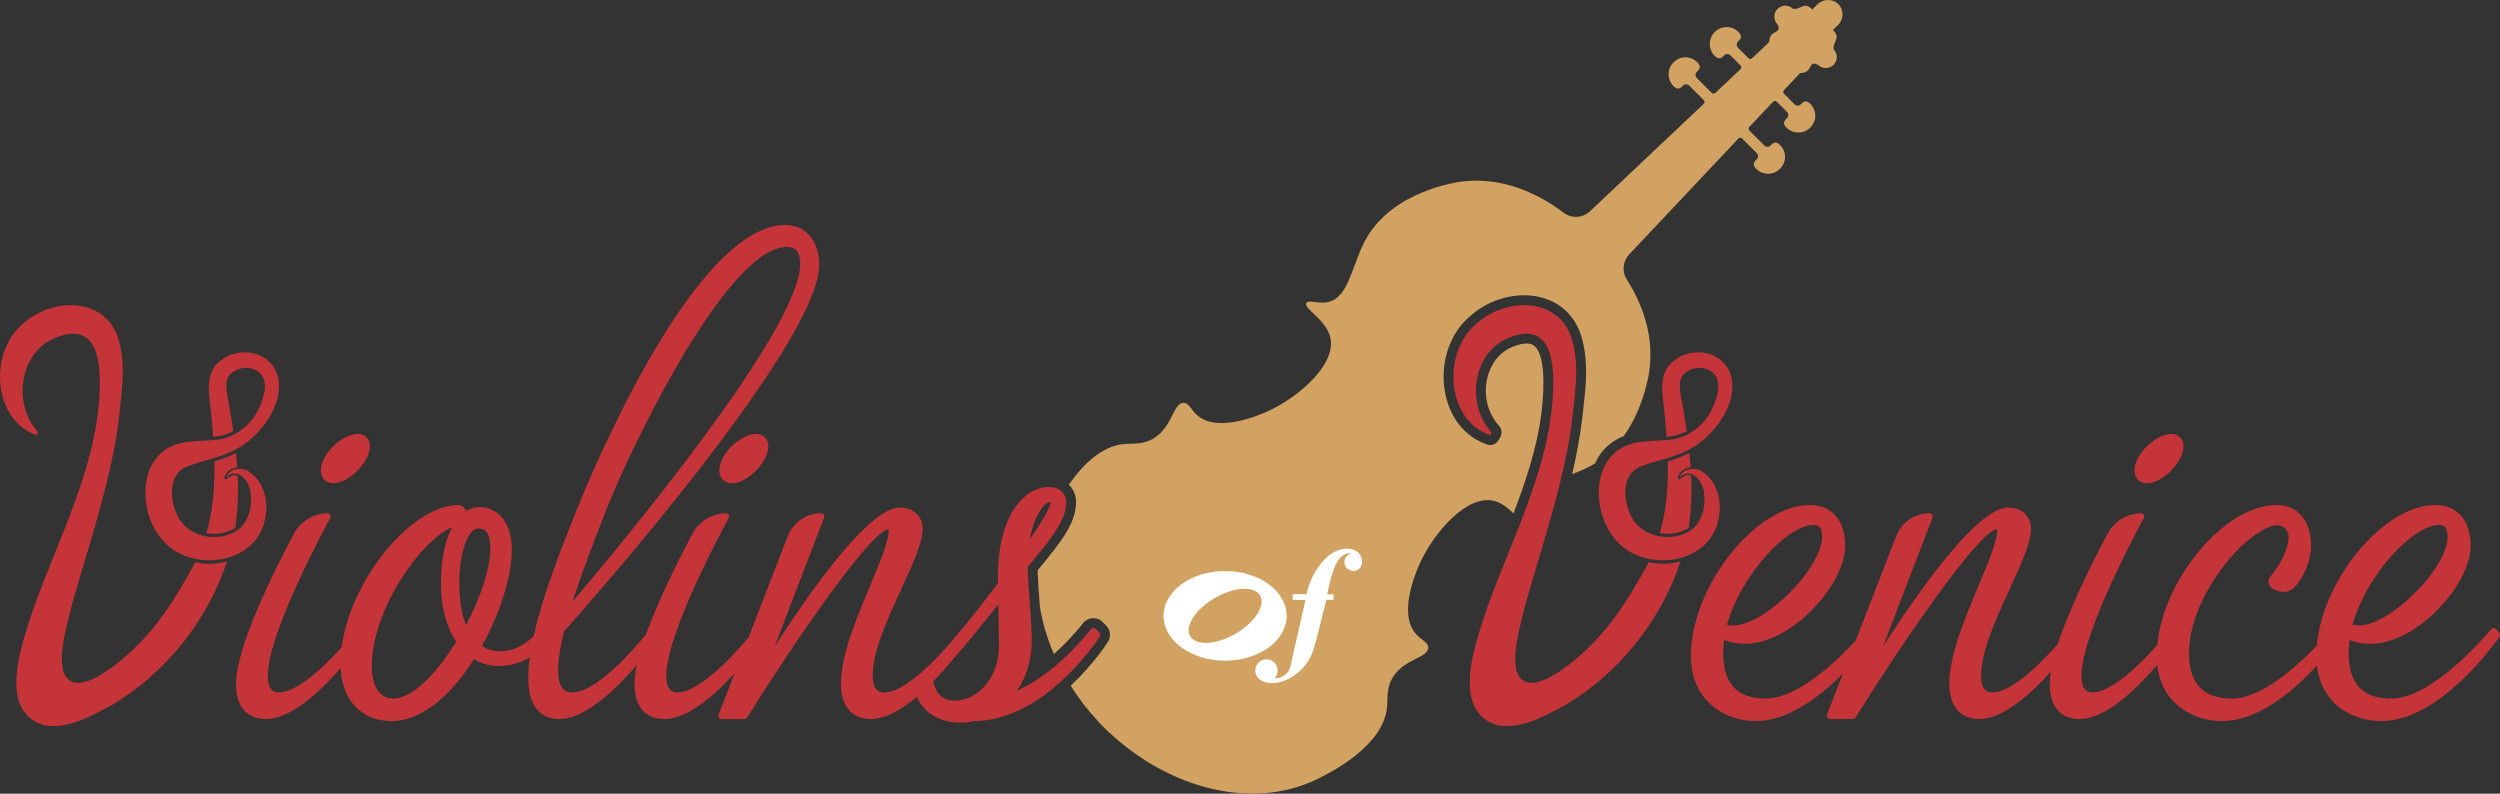
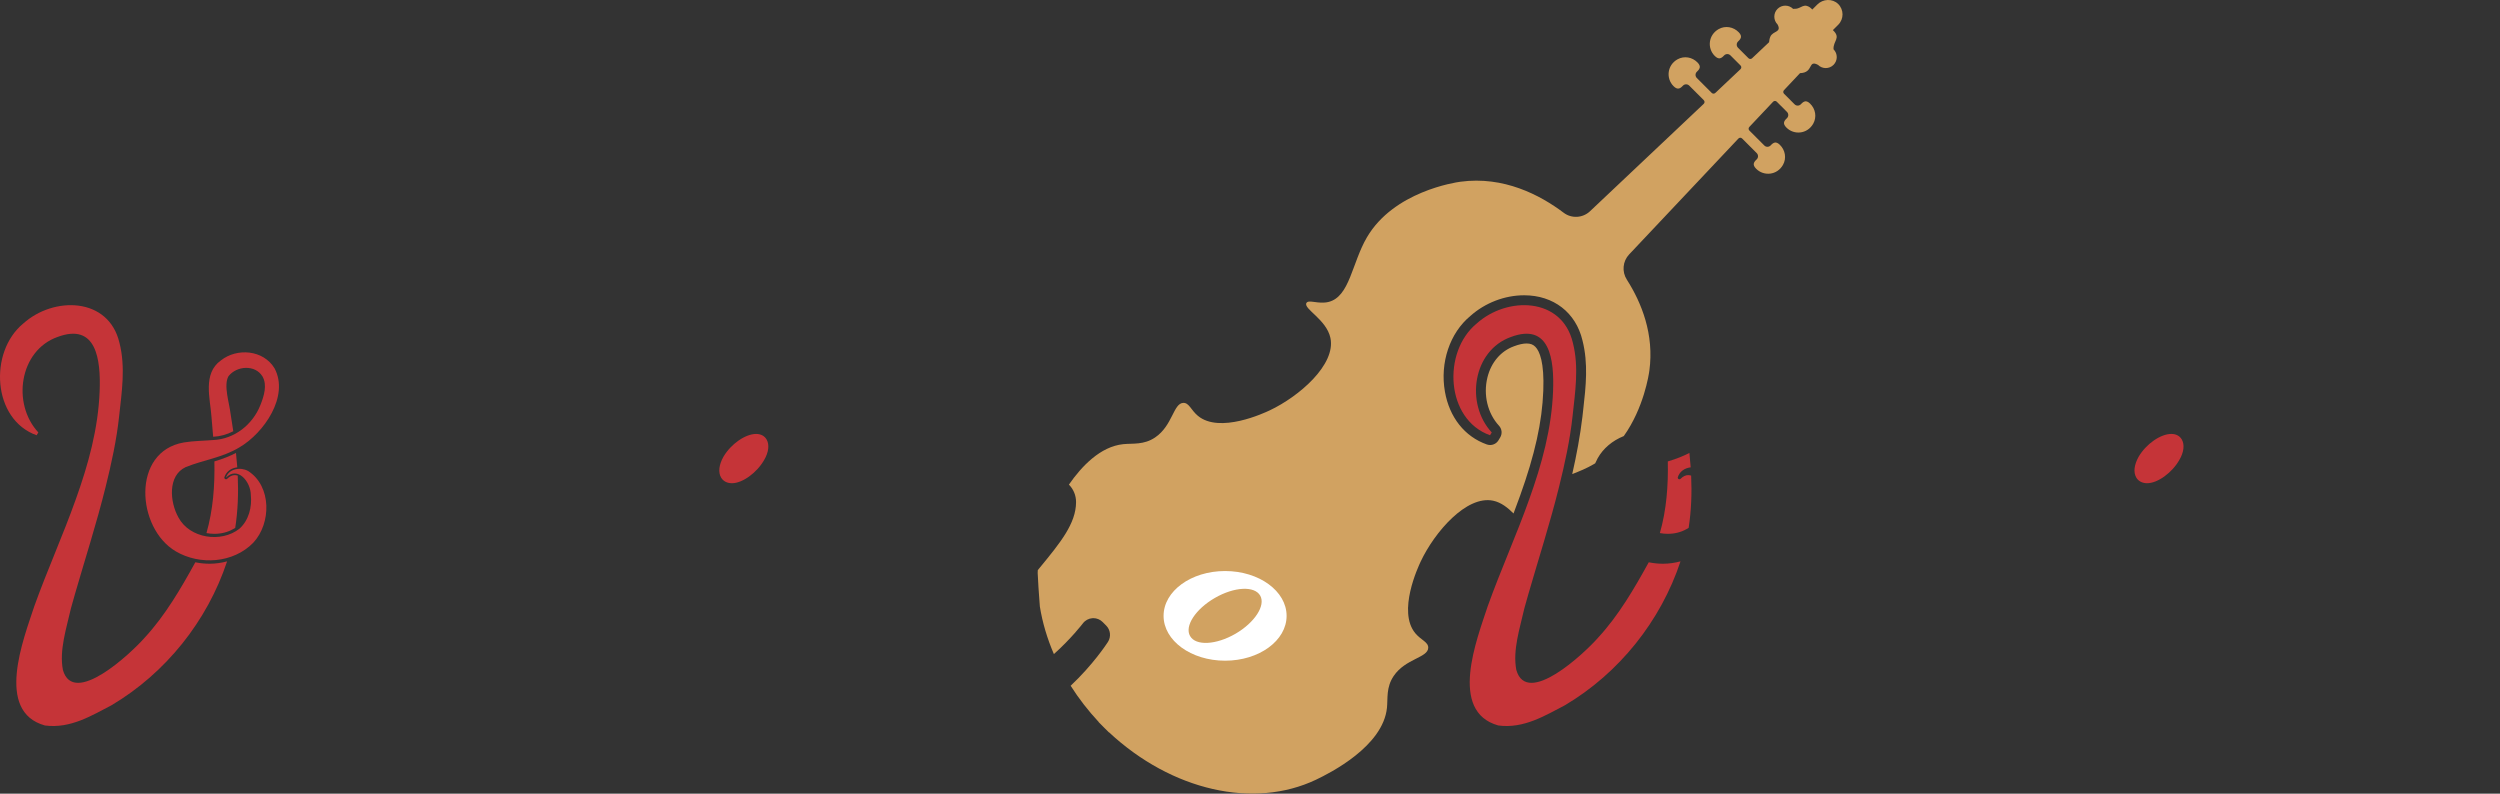
<svg xmlns="http://www.w3.org/2000/svg" id="Ebene_1" viewBox="0 0 1845.22 585.78">
  <rect x="0" y="0" width="1845.22" height="585.78" fill="#333333" stroke="none" />
  <defs>
    <style>.cls-1{fill:#d1a261;}.cls-2,.cls-3{fill:#fff;}.cls-3{fill-rule:evenodd;}.cls-4{fill:#c53438;}</style>
  </defs>
  <path class="cls-4" d="M1127.83,439.29c7.69-26.55,16.15-52.88,22.83-79.7,4.31-17.31,8.17-34.94,10.06-52.69,1.87-17.48,4.8-35.94.19-53.92-8-33.85-48.57-34.37-70.97-14.21-25.56,20.97-22.88,70.89,9.85,82.49l1.25-2.08c-19.76-21.38-13.87-60.43,14.07-70.43,28.93-10.86,32.08,16.78,31.19,39.88-1.03,27.65-8.33,54.09-17.63,79.97-9.32,26.25-21.03,52.2-30.54,78.67-8.04,24.51-29.19,77.94,7.78,88.2,18.9,2.54,34.92-7.58,49.1-14.9,40.01-23.7,70.74-62.14,85.36-106.23-4.17,1.1-8.48,1.75-12.9,1.75-3.31,0-6.65-.32-9.91-.95l-.63-.12c-10.79,19.54-22.09,39.02-37.25,55.5-10.23,11.7-52.72,51.56-60.51,23.92-2.75-14.64,2.59-30.53,5.94-45.42.92-3.24,1.81-6.48,2.74-9.71Z" />
  <path class="cls-4" d="M1248.19,351c-.12,0-.23-.02-.35-.05-.6-.18-1.21-.27-1.81-.27-1.91,0-3.8.92-5.64,2.73-.23.23-.54.35-.85.35-.22,0-.43-.06-.63-.18-.47-.29-.69-.86-.52-1.39,1.25-3.99,4.78-6.7,9.44-7.25.02,0,.03,0,.05,0-.25-3.55-.58-7.1-.95-10.64-4.4,2.29-9.28,4.25-15.28,6.07l-.66.2c.38,17.9-.96,35.74-5.85,52.89,1.92.36,3.88.55,5.83.55,5.06,0,9.83-1.2,13.77-3.46l1.63-.93c1.97-12.72,2.44-25.67,1.85-38.62-.02,0-.03,0-.05,0Z" />
-   <path class="cls-4" d="M1255.81,347.61c-5.5-3.06-14.14-1.79-16.26,4.93,8.69-8.83,18.27,3.21,18.33,12.71.97,9.08-1.55,18.88-8.42,25-13.43,10.64-36.71,7.17-44.98-8.28-6.43-11.4-8.1-30.95,5.33-37.21,13.11-5.31,27.4-7.03,39.81-14.66,17.86-10.47,36.74-37.59,25.79-58.21-8.23-13.68-27.69-15.31-39.66-5.84-13.5,9.67-7.85,28.09-6.91,41.61.48,4.88.88,9.79,1.24,14.71,5.16-.24,10.19-1.65,14.85-4.08-.62-4.24-1.25-8.47-1.96-12.65-.96-8.33-5.41-21.35-1.56-27.98,6.01-7.71,19.67-8.71,25.07.18,3.64,6.32,1.15,14.45-1.58,21.25-5.66,14.32-19.19,25.07-34.87,25.71-6.88.59-14.38.58-21.51,1.77-38.93,6.6-35.07,63.37-5.99,80.4,17.78,10.43,42.48,8.71,57.17-6.4,13.34-14.29,13.62-41.8-3.89-52.97Z" />
  <path class="cls-1" d="M1356.72,2.93c-4.28-4.12-11.17-3.81-15.37.39l-3.72,3.72c-1.18-1.28-2.59-2.39-4.25-2.74-1.94-.5-3.75.78-5.53,1.54-1.47.66-2.92.75-4.39.71-3.17-3.17-8.31-3.17-11.48,0h0c-3.17,3.17-3.17,8.31,0,11.48,3.3,6.05-3.48,4.63-5.35,9.12-.57,1.29-.72,2.67-.9,4.01l-12.56,11.86c-.74.7-1.91.68-2.63-.04l-7.73-7.73c-1.33-1.33-1.26-3.44.12-4.72,2.2-2.04,3.12-3.89.42-6.7-3.91-4.06-9.95-5.1-14.85-2.34-7.6,4.28-8.57,14.08-2.89,19.76,2.91,2.91,4.8,1.97,6.89-.29,1.25-1.36,3.39-1.4,4.69-.1l7.49,7.49c.75.75.73,1.97-.04,2.7l-18.61,17.57c-.74.7-1.91.68-2.63-.04l-11-11c-1.33-1.33-1.26-3.44.12-4.72,2.2-2.04,3.12-3.89.42-6.7-3.91-4.06-9.94-5.1-14.85-2.34-7.6,4.28-8.57,14.08-2.89,19.76,2.91,2.91,4.8,1.97,6.89-.29,1.25-1.36,3.39-1.4,4.69-.1l10.76,10.76c.75.75.73,1.97-.04,2.7l-83.94,79.27c-5.35,5.05-13.57,5.55-19.44,1.12-17.5-13.2-44.36-27.2-76.18-22.9-4.01.54-49.2,7.29-69,40.97-11.18,19.03-12.66,43.92-28.42,47.77-7.56,1.84-14.7-2.05-16.28.77-2.41,4.29,14.8,12.1,17.71,25.76,4.21,19.75-23.25,43.35-44.87,53.52-3.8,1.79-36.92,17.36-52.97,3.97-5.05-4.21-6.45-9.65-10.71-9.53-7.39.21-7.9,16.78-20.8,25.49-8.42,5.69-16.51,4.25-23.55,4.98-16.87,1.75-30.65,16.21-40.11,29.86,3.48,3.48,5.28,8.17,5.28,12.84,0,15.91-11.76,30.21-26.64,48.31l-1.6,1.95c-.04.7-.07,1.4-.09,2.1.3,7.09.85,14.64,1.4,22,.07.95.14,1.88.21,2.82,1.89,11.7,5.36,23.5,10.36,35.07,12.8-11.45,21.26-22.5,21.39-22.67,1.68-2.23,4.23-3.62,7.01-3.83.24-.02.47-.03.71-.03,2.58,0,5.01,1.01,6.84,2.83l2.66,2.67c3.19,3.2,3.72,8.27,1.27,12.07-1.12,1.73-11.15,16.96-27.51,32.32,5.9,9.3,12.83,18.31,20.77,26.82l-.06.06c1.24,1.29,2.49,2.55,3.75,3.79,1.24,1.26,2.51,2.52,3.8,3.75l.06-.06c46.34,43.22,107.01,56.73,152.72,35.01,10.54-5.01,49.48-24.64,52.42-53.04.73-7.04-.71-15.14,4.98-23.55,8.72-12.9,25.29-13.41,25.49-20.8.12-4.25-5.32-5.66-9.53-10.71-13.39-16.06,2.19-49.18,3.97-52.97,10.17-21.62,33.77-49.08,53.52-44.87,6.09,1.3,11.02,5.44,14.99,9.42,1.64-4.3,3.24-8.61,4.76-12.89,11.05-30.71,16.36-54.7,17.21-77.8.8-20.86-2.71-29.06-5.8-32.27-1.67-1.74-3.68-2.51-6.51-2.51-2.54,0-5.6.66-9.09,1.97-.04.01-.07.03-.11.04-9.8,3.51-16.99,11.91-19.73,23.07-3.15,12.85.12,26.49,8.54,35.61,2.19,2.37,2.55,5.9.89,8.66l-1.25,2.08c-1.34,2.23-3.73,3.51-6.21,3.51-.81,0-1.62-.14-2.42-.42-16.33-5.78-27.59-19.99-30.92-38.97-3.75-21.42,3.61-43.32,18.77-55.85,10.86-9.71,25.33-15.28,39.73-15.28h0c21.66,0,38.13,12.74,43.01,33.25,4.4,17.22,2.49,34.15.64,50.52-.22,1.98-.45,3.95-.66,5.91,0,.03,0,.06-.01.09-1.71,14.18-4.33,28.25-7.51,42.18,5.4-2.06,10.88-4.34,15.96-7.33.34-.2.67-.4,1-.61.54-1.23,1.12-2.44,1.77-3.63.01-.02.02-.04.03-.06,4.04-7.29,10.95-13.08,19.29-16.4,14.82-20.83,18.48-45.39,18.88-48.3,3.63-26.8-5.73-50.07-16.65-67.2-3.74-5.86-3.06-13.5,1.71-18.56l80.68-85.56c.73-.77,1.95-.79,2.7-.04l7.43,7.43,3.38,3.38c1.31,1.31,1.26,3.44-.1,4.69-2.26,2.09-3.2,3.98-.29,6.89,5.68,5.68,15.48,4.72,19.76-2.89,2.76-4.91,1.71-10.95-2.34-14.85-2.8-2.7-4.66-1.78-6.7.42-1.28,1.38-3.39,1.46-4.72.12l-11.05-11.05c-.72-.72-.74-1.88-.04-2.63l17.56-18.62c.73-.77,1.95-.79,2.7-.04l7.55,7.55c1.31,1.31,1.26,3.44-.1,4.69-2.26,2.09-3.2,3.98-.29,6.89,5.68,5.68,15.48,4.72,19.76-2.89,2.76-4.91,1.71-10.95-2.34-14.85-2.8-2.7-4.66-1.78-6.7.42-1.28,1.38-3.39,1.46-4.72.12l-7.8-7.8c-.72-.72-.74-1.88-.04-2.63l11.85-12.57c10.3-.29,5.61-10.12,13.26-6.12,3.17,3.17,8.31,3.17,11.48,0h0c3.17-3.17,3.17-8.31,0-11.48-.43-6.26,5.78-8.34-.49-14.16l3.97-3.97c4.26-4.26,4.21-11.2-.14-15.4Z" />
-   <path class="cls-3" d="M997.08,408.49c-3.43-.65-6.23,1.43-8.05,3.34-2.68,2.83-4.39,7.63-5.94,12.25-1.61,4.8-2.42,10.12-3.47,14.61h4.58v4.09c-1.71.04-4.06-.1-5.2.12-2.63,9.23-4.65,18.73-7.18,28.22-1.23,4.63-2.43,9.33-4.33,13.25-2.81,5.77-6.88,10.49-12.5,14.36-5.16,3.55-12.79,6.89-21.04,4.83-3.62-.91-7.3-3.89-7.42-8.42-.13-4.5,3.25-7.99,7.05-8.42,7.96-.89,12.21,7.9,7.42,13.74,4.68.5,8.76-2.49,10.52-6.06.85-1.73,1.22-4.07,1.73-6.31,3.33-14.53,7.12-30.93,10.27-45.18-2.52-.26-6.31-.06-9.41-.12v-4.21c3.36.04,7.89-.11,10.27.12,1.51-7.87,5.09-15.36,9.41-21.17,3.72-5,8.95-10.28,15.84-12,7.8-1.95,15.17,1.03,15.72,8.67.26,3.63-2.13,6.58-5.2,7.05-3.24.5-6.03-1.22-7.18-3.46-2.09-4.09.68-8.3,4.09-9.28h0Z" />
  <path class="cls-2" d="M904.22,421.47c-25.12,0-45.4,14.83-45.4,33.09s20.28,33.09,45.4,33.09,45.4-14.83,45.4-33.09-20.28-33.09-45.4-33.09ZM911.89,467.77c-14.32,8.27-29.26,9.08-33.49,1.71-4.24-7.26,3.93-19.87,18.26-28.14,14.32-8.27,29.26-9.08,33.49-1.71,4.13,7.26-4.04,19.87-18.26,28.14Z" />
-   <path class="cls-4" d="M246.16,356.65c7.74,0,18.4-7.71,23.76-17.19,3.31-5.6,4-11.23,1.84-15.02-1.53-2.68-4.28-4.16-7.74-4.16-7.97,0-18.57,7.36-24.12,16.77-3.38,5.97-4.02,11.57-1.79,15.4,1.58,2.71,4.44,4.21,8.05,4.21Z" />
  <path class="cls-4" d="M558.12,320.28c-7.97,0-18.57,7.36-24.12,16.77-3.38,5.97-4.02,11.57-1.79,15.4,1.58,2.71,4.44,4.21,8.05,4.21,7.74,0,18.4-7.71,23.76-17.19,3.31-5.6,4-11.23,1.84-15.02-1.53-2.68-4.28-4.16-7.74-4.16Z" />
-   <path class="cls-4" d="M808.71,464.25c-.45-.46-1.07-.71-1.71-.71-.06,0-.11,0-.17,0-.7.05-1.34.4-1.76.96-.26.35-24.42,32.1-54.3,45.2,6.99-10.39,10.76-23.2,10.76-36.9,0-7.73-.7-17.26-1.45-27.35-.67-9.04-1.36-18.38-1.57-26.91l3.49-4.25c13.96-16.98,24.99-30.4,24.99-43.71,0-5.37-3.97-11.15-12.68-11.15-18.19,0-37.76,20.73-37.76,66.26v4.89c-8.18,10.82-17.42,22.6-26.12,33.34-.28.14-.53.33-.72.58-.36.47-36.01,46.56-56.98,46.56-3.69,0-8.6-1.29-8.6-12.41,0-18,11.26-42.46,21.19-64.04,8.41-18.28,15.67-34.07,15.67-44.25,0-7.83-5.21-15.72-16.85-15.72-21.94,0-63.14,57.14-92.32,102.38l36.43-94.92c.29-.74.19-1.58-.26-2.23s-1.2-1.05-1.99-1.05c-10.76,0-20.61,6.74-24.5,16.78l-29.05,74.95c-8.31,9.91-35.35,40.51-52.46,40.51-3.53,0-8.22-1.29-8.22-12.41,0-32.43,45.6-115.42,46.06-116.25.42-.76.4-1.68-.05-2.42-.44-.72-1.22-1.16-2.07-1.16h-.06c-10.36.26-19.82,6.11-24.69,15.26-8.64,16.23-24.54,47.4-34.22,74.3-8.56,10.44-36.44,42.68-54.26,42.68-3.3,0-5.72-1.05-7.4-3.2-4.59-5.89-4.18-19.97,1.24-41.86,9.93-11.05,188.32-211.15,188.32-270.59,0-17.58-9.98-29.4-24.84-29.4-71.17,0-152.35,205.59-155.77,214.34-.69,1.75-1.48,3.74-2.36,5.96-7.41,18.63-21.16,53.18-27.85,83.45-7.95,7.23-15.95,10.9-23.77,10.9-5.75,0-10.46-1.29-14.33-3.93,13.44-23.89,22.07-51.62,22.07-71.18,0-21.62-11.9-31.3-23.7-31.3-3.44,0-6.62.91-9.8,2.82-1.31-2.4-3.48-4.34-5.78-4.34-34.74,0-79.67,54.74-86.28,104.88-19.32,21.57-35.76,33.44-46.34,33.44-3.53,0-8.22-1.29-8.22-12.41,0-32.43,45.6-115.42,46.06-116.25.42-.76.4-1.68-.05-2.42-.44-.72-1.22-1.16-2.07-1.16h-.06c-10.36.26-19.81,6.08-24.67,15.21-15.94,29.92-42.67,84.09-42.67,110.71,0,16.75,7.88,25.98,22.18,25.98,17.9,0,39.09-19.35,55.03-37.5,1.09,23.81,15.64,39.02,37.69,39.02,20.44,0,42.5-16.64,60.77-45.74,5.41,3.37,11.55,5.08,18.27,5.08,7.91,0,15.58-2.12,22.86-6.32-2.53,18.57-.73,31.2,5.46,38.52,3.89,4.6,9.45,6.94,16.51,6.94,19.01,0,41.86-22.17,57.07-39.86-1.16,5.35-1.74,10-1.74,13.88,0,16.75,7.88,25.98,22.18,25.98,16.64,0,36.08-16.61,51.76-33.84l-11.84,30.55c-.29.74-.19,1.58.26,2.24.45.66,1.2,1.05,1.99,1.05h16.72c.83,0,1.61-.43,2.05-1.14,34.26-54.73,90.35-136.93,104.43-139.06.03.02.16.17.16.29.17,8.24-6.61,24.4-13.78,41.49-10.1,24.08-21.55,51.37-21.55,72.44,0,16.51,8.08,25.98,22.18,25.98,9.51,0,20.86-5.49,33.76-16.33,6.19,12.61,17.18,18.99,32.73,18.99,3.19,0,6.32-.39,9.07-1.14h.05c52.4,0,91.59-59.74,93.23-62.29.62-.96.48-2.21-.32-3.02l-2.66-2.66ZM760.03,398.11c3.1-16.99,10.75-27.4,14.67-27.4.24,0,.5.29.61.48-.17,2.16-2.62,8.48-15.28,26.92ZM737.32,476.98c0,22.13-14.77,40.14-32.93,40.14-8.08,0-13.23-4.59-15.69-14.03,7.45-7.59,13.94-15.34,18.26-20.75.14-.09.26-.2.37-.33,5.88-6.53,16.47-19.46,29.43-35.92.29,9.99.56,21.35.56,30.89ZM590.67,194.63c0,48.39-131.59,206.49-168.1,249.43,6.71-20.72,15.1-42.67,22.67-61.96,15-40.72,89.83-199.87,135.69-199.87,8.05,0,9.74,6.75,9.74,12.41ZM361.92,405.15c0,13.88-6.97,35.57-17.95,56.24-3.29-8.06-4.96-18.51-4.96-31.15,0-22.13,6.25-40.14,13.92-40.14,4.44,0,8.98,1.79,8.98,15.06ZM336.74,473.65c-16.29,26.3-33.61,41.95-46.51,41.95-9.91,0-15.82-8.9-15.82-23.81,0-41.73,35.94-92.67,59.33-102.72-5.32,9.93-8.3,24.61-8.3,41.54s3.9,32.18,11.31,43.03Z" />
  <path class="cls-4" d="M1584.8,356.65c7.74,0,18.4-7.71,23.76-17.19,3.31-5.6,4-11.23,1.84-15.02-1.53-2.68-4.28-4.16-7.74-4.16-7.97,0-18.57,7.36-24.12,16.77-3.38,5.97-4.02,11.57-1.79,15.4,1.58,2.71,4.44,4.21,8.05,4.21Z" />
-   <path class="cls-4" d="M1844.64,467.05l-2.28-2.66c-.46-.54-1.13-.84-1.84-.84h-.03c-.72,0-1.39.34-1.84.89-.42.51-41.85,51.17-73.74,51.17-21.13,0-31.4-11.02-31.4-33.69,0-3.06.22-6.19.65-9.51,3.96,1.47,9.29,2.81,15.55,2.81,34.24,0,73.86-43.78,73.86-72.34,0-18.6-9.95-30.16-25.98-30.16-37.67,0-83.22,54.15-87.55,103.8-14.23,14.89-40.72,39.08-62.55,39.08s-31.78-11.33-31.78-33.69c0-40.91,39.97-89.24,63.17-94.09.57-.12,1.15-.18,1.73-.18,4.62,0,8.45,3.61,8.54,8.04.16,8.39-5.13,20.15-13.48,29.95-1.5,1.93-1.78,4.11-.82,6.06,1.55,3.17,6.07,5.14,11.78,5.14,9.06,0,19.14-20.24,19.14-33.96,0-18.6-9.81-30.16-25.6-30.16-37.54,0-83.28,53.88-87.88,103.27-19.66,22.29-37.05,35.06-47.78,35.06-3.53,0-8.22-1.29-8.22-12.41,0-32.43,45.6-115.42,46.06-116.25.42-.76.4-1.68-.05-2.42-.44-.72-1.22-1.16-2.07-1.16h-.06c-10.36.26-19.81,6.08-24.66,15.2-9.73,18.27-27.38,53.03-36.59,81.17-19.91,22.8-37.43,35.86-48.11,35.86-3.69,0-8.6-1.29-8.6-12.41,0-18,11.26-42.46,21.19-64.04,8.41-18.28,15.67-34.07,15.67-44.25,0-7.83-5.21-15.72-16.85-15.72-21.94,0-63.14,57.14-92.32,102.38l36.44-94.92c.29-.74.19-1.58-.26-2.23s-1.2-1.05-1.99-1.05c-10.76,0-20.61,6.74-24.5,16.78l-29.94,77.24c-12.1,13.14-42.11,42.78-66.39,42.78-21.13,0-31.4-11.02-31.4-33.69,0-3.06.22-6.19.65-9.51,3.96,1.47,9.29,2.81,15.55,2.81,34.24,0,73.86-43.78,73.86-72.34,0-18.6-9.95-30.16-25.98-30.16-40.26,0-87.92,60.43-87.92,111.48,0,32.99,24.89,48.02,48.02,48.02s46.81-17.41,64.17-35.04l-11.72,30.24c-.29.74-.19,1.58.26,2.24.45.66,1.2,1.05,1.99,1.05h16.72c.83,0,1.61-.43,2.05-1.14,34.26-54.73,90.34-136.92,104.43-139.06.03.02.16.17.16.29.17,8.24-6.61,24.39-13.78,41.49-10.1,24.08-21.55,51.37-21.55,72.44,0,16.51,8.08,25.98,22.18,25.98,17.08,0,37.16-17.64,52.72-34.9-.54,3.33-.81,6.31-.81,8.93,0,16.75,7.88,25.98,22.18,25.98,18.62,0,40.72-20.76,57.21-40.01,3.05,28.48,26.15,41.53,47.67,41.53,26.5,0,52.19-21.38,70.2-41.02,3.19,28.27,25.6,41.02,47.59,41.02,43.71,0,85.36-59.69,87.11-62.23.62-.9.56-2.11-.15-2.94ZM1736.31,461.25c10.59-37.66,45.02-73.81,63.93-73.81,3.13,0,6.32,1.02,6.32,8.6,0,23.3-42.31,65.6-65.6,65.6-1.74,0-3.33-.13-4.65-.39ZM1274.65,461.25c10.58-37.66,45.02-73.81,63.93-73.81,2.94,0,6.32.98,6.32,8.6,0,23.3-42.31,65.6-65.6,65.6-1.74,0-3.33-.13-4.65-.39Z" />
  <path class="cls-4" d="M55.08,439.29c7.69-26.55,16.15-52.88,22.83-79.7,4.31-17.31,8.17-34.94,10.06-52.69,1.87-17.48,4.8-35.94.19-53.92-8-33.85-48.57-34.37-70.97-14.21-25.56,20.97-22.88,70.89,9.85,82.49l1.25-2.08c-19.76-21.38-13.87-60.43,14.07-70.43,28.93-10.86,32.08,16.78,31.19,39.88-1.03,27.65-8.33,54.09-17.63,79.97-9.32,26.25-21.03,52.2-30.54,78.67-8.04,24.51-29.19,77.94,7.78,88.2,18.9,2.54,34.92-7.58,49.1-14.9,40.01-23.7,70.74-62.14,85.36-106.23-4.17,1.1-8.48,1.75-12.9,1.75-3.31,0-6.65-.32-9.91-.95l-.63-.12c-10.79,19.54-22.09,39.02-37.25,55.5-10.23,11.7-52.72,51.56-60.51,23.92-2.75-14.64,2.59-30.53,5.94-45.42.92-3.24,1.81-6.48,2.74-9.71Z" />
  <path class="cls-4" d="M175.44,351c-.12,0-.23-.02-.35-.05-.6-.18-1.21-.27-1.81-.27-1.91,0-3.8.92-5.64,2.73-.23.23-.54.35-.85.35-.22,0-.43-.06-.63-.18-.47-.29-.69-.86-.52-1.39,1.25-3.99,4.78-6.7,9.44-7.25.02,0,.03,0,.05,0-.25-3.55-.58-7.1-.95-10.64-4.4,2.29-9.28,4.25-15.28,6.07l-.66.2c.38,17.9-.96,35.74-5.85,52.89,1.92.36,3.88.55,5.83.55,5.06,0,9.83-1.2,13.77-3.46l1.63-.93c1.97-12.72,2.44-25.67,1.85-38.62-.02,0-.03,0-.05,0Z" />
  <path class="cls-4" d="M183.06,347.61c-5.5-3.06-14.14-1.79-16.26,4.93,8.69-8.83,18.27,3.21,18.33,12.71.97,9.08-1.55,18.88-8.42,25-13.43,10.64-36.71,7.17-44.98-8.28-6.43-11.4-8.1-30.95,5.33-37.21,13.11-5.31,27.4-7.03,39.81-14.66,17.86-10.47,36.74-37.59,25.79-58.21-8.23-13.68-27.69-15.31-39.66-5.84-13.5,9.67-7.85,28.09-6.91,41.61.48,4.88.88,9.79,1.24,14.71,5.16-.24,10.19-1.65,14.85-4.08-.62-4.24-1.25-8.47-1.96-12.65-.96-8.33-5.41-21.35-1.56-27.98,6.01-7.71,19.67-8.71,25.07.18,3.64,6.32,1.15,14.45-1.58,21.25-5.66,14.32-19.19,25.07-34.87,25.71-6.88.59-14.38.58-21.51,1.77-38.93,6.6-35.07,63.37-5.99,80.4,17.78,10.43,42.48,8.71,57.17-6.4,13.34-14.29,13.62-41.8-3.89-52.97Z" />
</svg>